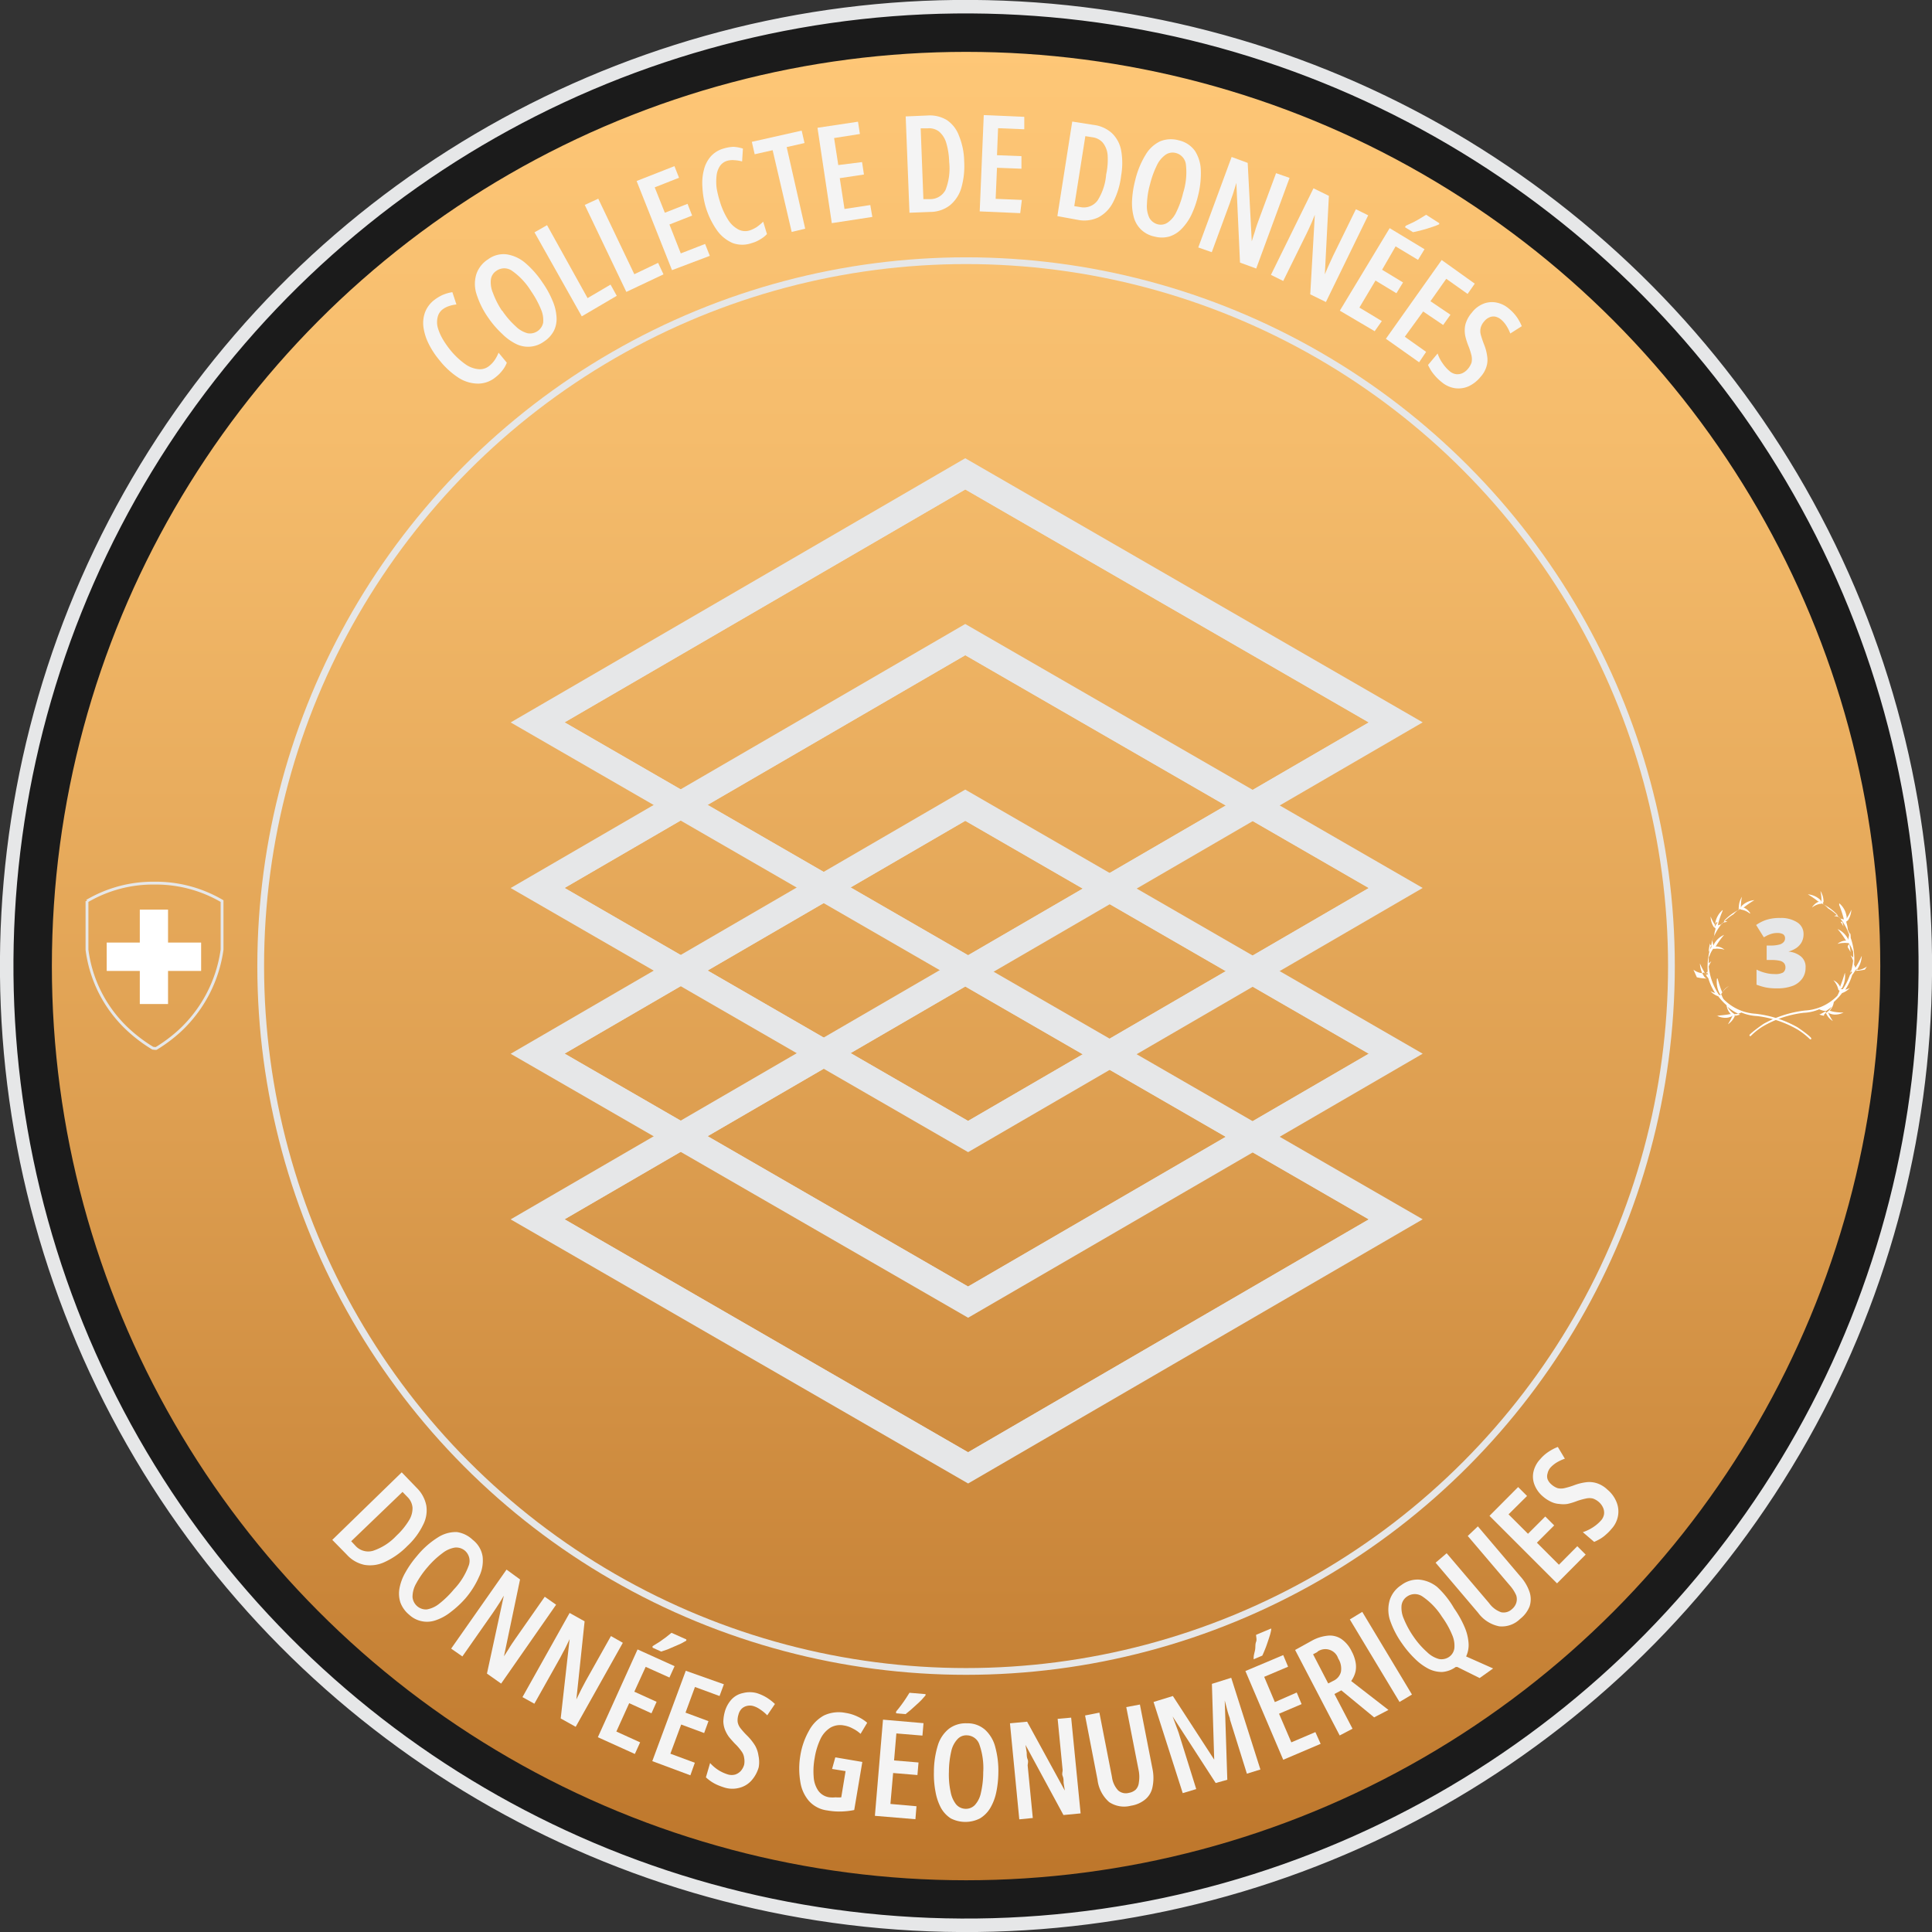
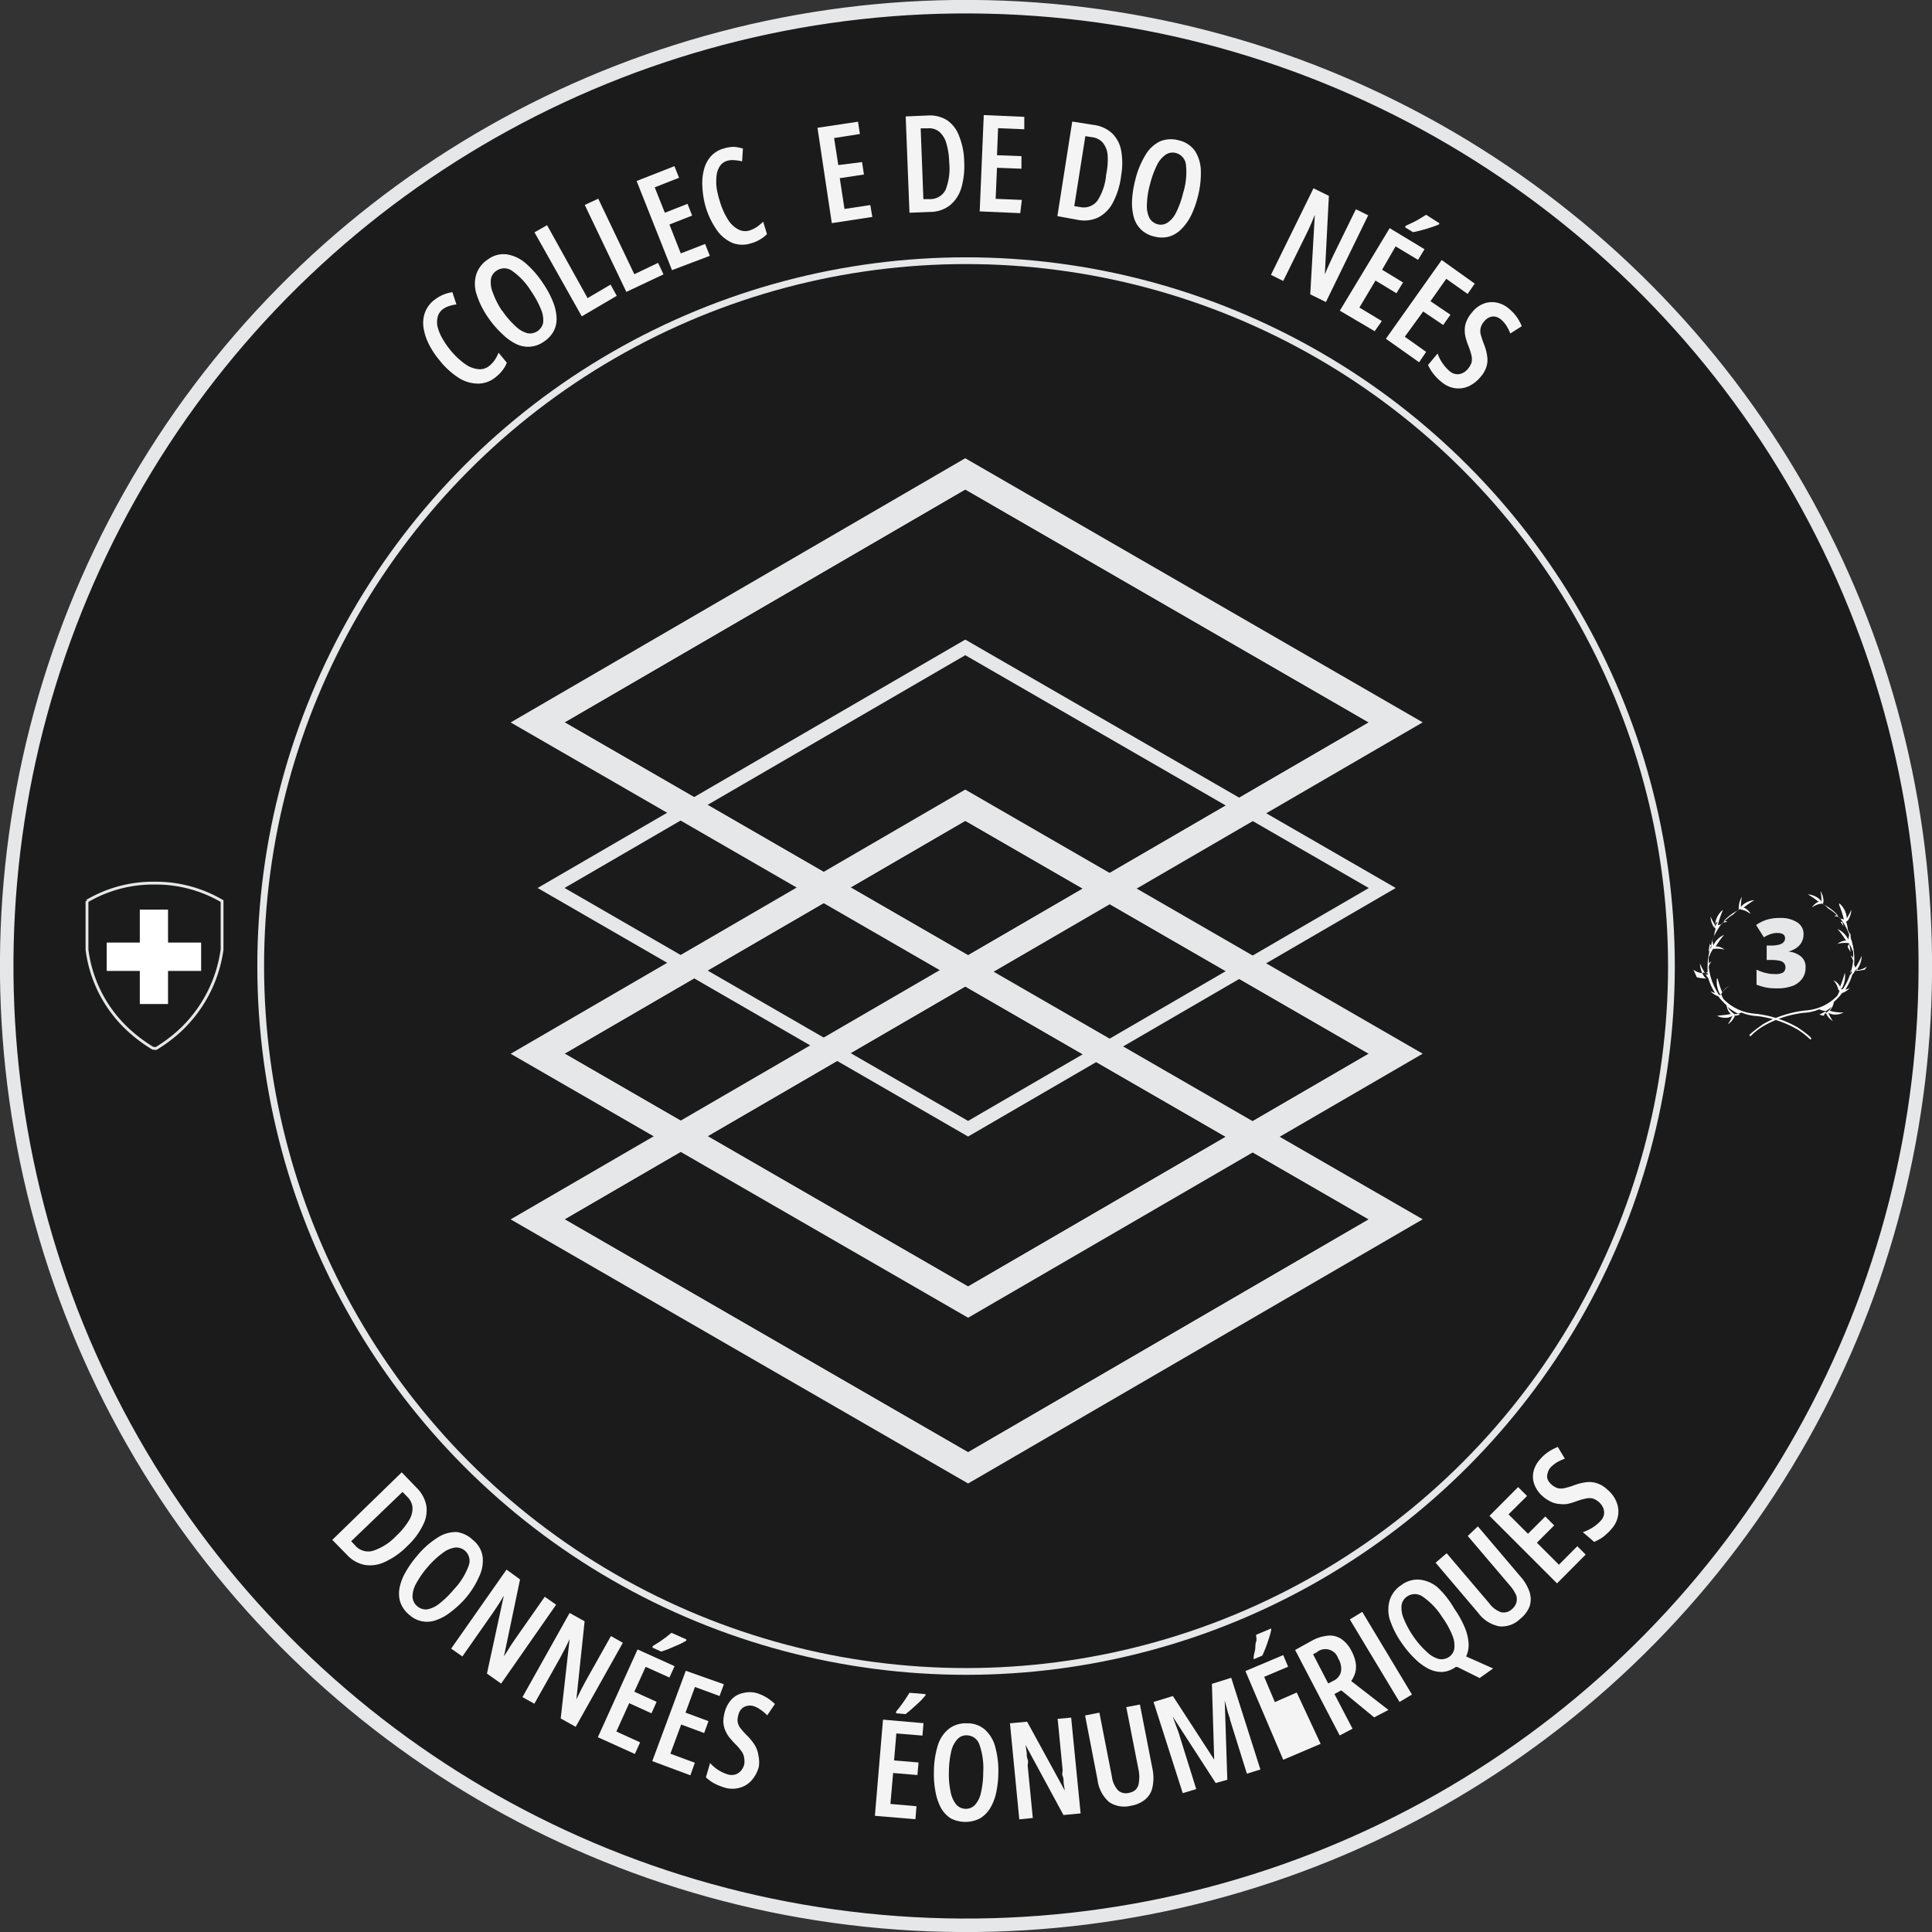
<svg xmlns="http://www.w3.org/2000/svg" id="Layer_1" data-name="Layer 1" viewBox="0 0 143.03 143.03">
  <rect x="0" y="0" width="143.03" height="143.03" fill="#333333" stroke="none" />
  <defs>
    <style>.cls-1,.cls-4,.cls-7{fill:none;}.cls-1,.cls-2,.cls-4,.cls-7{stroke:#e6e7e8;}.cls-1,.cls-2,.cls-3,.cls-4,.cls-7{stroke-miterlimit:10;}.cls-1{stroke-width:2px;}.cls-2{fill:#1b1b1b;}.cls-3{stroke:#1b1b1b;fill:url(#linear-gradient);}.cls-4{stroke-width:0.5px;}.cls-5{fill:#f4f4f4;}.cls-6{fill:#fff;}.cls-7{stroke-width:0.21px;}.cls-8{fill:#e6e7e8;}.cls-9{isolation:isolate;}.cls-10{clip-path:url(#clip-path);}.cls-11{clip-path:url(#clip-path-2);}.cls-12{clip-path:url(#clip-path-3);}.cls-13{clip-path:url(#clip-path-4);}</style>
    <linearGradient id="linear-gradient" x1="71.52" y1="139.7" x2="71.52" y2="3.34" gradientUnits="userSpaceOnUse">
      <stop offset="0" stop-color="#bd762b" />
      <stop offset="0.41" stop-color="#dd9e50" />
      <stop offset="0.79" stop-color="#f5bc6c" />
      <stop offset="1" stop-color="#fec777" />
    </linearGradient>
    <clipPath id="clip-path">
      <polygon class="cls-1" points="39.8 53.48 71.46 35.08 103.33 53.48 71.67 71.88 39.8 53.48" />
    </clipPath>
    <clipPath id="clip-path-2">
      <polygon class="cls-1" points="39.8 65.74 71.46 47.35 103.33 65.74 71.67 84.14 39.8 65.74" />
    </clipPath>
    <clipPath id="clip-path-3">
      <polygon class="cls-1" points="39.8 78.01 71.46 59.61 103.33 78.01 71.67 96.4 39.8 78.01" />
    </clipPath>
    <clipPath id="clip-path-4">
      <polygon class="cls-1" points="39.8 90.27 71.46 71.88 103.33 90.27 71.67 108.67 39.8 90.27" />
    </clipPath>
  </defs>
  <circle class="cls-2" cx="71.52" cy="71.52" r="71.02" transform="translate(-3.85 138.97) rotate(-86.83)" />
-   <circle class="cls-3" cx="71.52" cy="71.52" r="68.18" />
  <circle class="cls-4" cx="71.52" cy="71.52" r="52.22" />
  <path class="cls-5" d="M32.76,22.91a1,1,0,0,0-.36.57,1.57,1.57,0,0,0,0,.74,3.67,3.67,0,0,0,.35.84,6.65,6.65,0,0,0,.61.88,5.53,5.53,0,0,0,1.06,1,2,2,0,0,0,1,.39,1.08,1.08,0,0,0,.81-.25,1.92,1.92,0,0,0,.41-.45,2.86,2.86,0,0,0,.27-.52l.61.74a2,2,0,0,1-.31.55,2.57,2.57,0,0,1-.49.5,2.05,2.05,0,0,1-1.29.5A2.7,2.7,0,0,1,34,28a5.87,5.87,0,0,1-1.48-1.35,6.1,6.1,0,0,1-.79-1.21,4,4,0,0,1-.38-1.21,2.33,2.33,0,0,1,.11-1.09,2.08,2.08,0,0,1,.65-.9,3.16,3.16,0,0,1,.65-.4,2.93,2.93,0,0,1,.73-.21l.3.91a2.57,2.57,0,0,0-.55.12A1.64,1.64,0,0,0,32.76,22.91Z" />
  <path class="cls-5" d="M40.18,20.94a6.89,6.89,0,0,1,.72,1.31,3.58,3.58,0,0,1,.3,1.21,2,2,0,0,1-.18,1,2.12,2.12,0,0,1-.74.82,2,2,0,0,1-2.1.17,3.86,3.86,0,0,1-1-.73,7,7,0,0,1-1-1.15,6.42,6.42,0,0,1-.91-1.82,2.46,2.46,0,0,1,0-1.47,2.11,2.11,0,0,1,.86-1.08,1.92,1.92,0,0,1,1.38-.37,2.78,2.78,0,0,1,1.37.63A7,7,0,0,1,40.18,20.94Zm-3,2.06a6.35,6.35,0,0,0,1,1.16,2,2,0,0,0,.87.51,1,1,0,0,0,1.16-.77,2,2,0,0,0-.16-1,7,7,0,0,0-.73-1.34,5.09,5.09,0,0,0-1.41-1.51,1,1,0,0,0-1.16,0,.9.9,0,0,0-.41.65,2,2,0,0,0,.16,1A6.14,6.14,0,0,0,37.16,23Z" />
  <path class="cls-5" d="M43.07,23.42l-3.5-6.22.93-.53,3,5.4,1.7-1,.46.83Z" />
  <path class="cls-5" d="M46.37,21.61l-3.08-6.44,1-.46,2.67,5.59,1.76-.84.4.85Z" />
  <path class="cls-5" d="M52.55,18.94,49.75,20,47.13,13.4l2.8-1.1.34.86-1.8.71.75,1.88,1.68-.66.34.87-1.68.66.84,2.14,1.8-.7Z" />
  <path class="cls-5" d="M53.85,11.9a1,1,0,0,0-.55.39,1.62,1.62,0,0,0-.25.7,4,4,0,0,0,0,.91,7,7,0,0,0,.24,1,5.34,5.34,0,0,0,.6,1.35,2,2,0,0,0,.76.73,1.1,1.1,0,0,0,.85.08,2.35,2.35,0,0,0,.55-.27,4.11,4.11,0,0,0,.45-.38l.28.92a2.16,2.16,0,0,1-.5.39,2.34,2.34,0,0,1-.64.28,2.1,2.1,0,0,1-1.38,0,2.75,2.75,0,0,1-1.18-.95,6,6,0,0,1-.86-1.81A6.44,6.44,0,0,1,52,13.83a3.89,3.89,0,0,1,.11-1.25,2.36,2.36,0,0,1,.51-1,2,2,0,0,1,.94-.58,2.81,2.81,0,0,1,.75-.13A2.85,2.85,0,0,1,55,11l-.06.95a2.72,2.72,0,0,0-.56-.09A1.51,1.51,0,0,0,53.85,11.9Z" />
-   <path class="cls-5" d="M59.61,16.93l-1,.24L57.2,11.12l-1.33.3-.21-.92,3.69-.83.21.92-1.32.3Z" />
  <path class="cls-5" d="M64.58,16.06l-3,.46L60.52,9.46l3-.45.14.91-1.91.3.31,2L63.82,12l.14.92-1.79.27.35,2.28,1.91-.29Z" />
  <path class="cls-5" d="M71.38,11.94a5.9,5.9,0,0,1-.22,2,2.62,2.62,0,0,1-.85,1.27,2.39,2.39,0,0,1-1.44.48l-1.54.06-.28-7.13,1.62-.07a2.44,2.44,0,0,1,1.43.34A2.39,2.39,0,0,1,71,10.06,5.22,5.22,0,0,1,71.38,11.94ZM70.27,12a5.44,5.44,0,0,0-.22-1.43,1.76,1.76,0,0,0-.53-.83,1.2,1.2,0,0,0-.84-.24l-.52,0,.2,5.24.45,0A1.27,1.27,0,0,0,70,14.06,4.34,4.34,0,0,0,70.27,12Z" />
  <path class="cls-5" d="M75.53,15.78l-3-.13.3-7.13,3,.13,0,.92-1.94-.08-.08,2,1.81.07,0,.93-1.81-.07-.1,2.3,1.94.08Z" />
  <path class="cls-5" d="M83,13a5.67,5.67,0,0,1-.61,2,2.56,2.56,0,0,1-1.07,1.09,2.43,2.43,0,0,1-1.51.19L78.28,16l1.1-7,1.6.25a2.45,2.45,0,0,1,1.34.61A2.37,2.37,0,0,1,83,11.13,5.32,5.32,0,0,1,83,13Zm-1.1-.12A5.21,5.21,0,0,0,82,11.48a1.68,1.68,0,0,0-.36-.92,1.23,1.23,0,0,0-.78-.4l-.51-.08-.82,5.18.44.07a1.27,1.27,0,0,0,1.28-.48A4.16,4.16,0,0,0,81.89,12.92Z" />
  <path class="cls-5" d="M88.68,14.55a7.17,7.17,0,0,1-.5,1.4,4,4,0,0,1-.71,1,2.16,2.16,0,0,1-.9.56,2.1,2.1,0,0,1-1.11,0,2,2,0,0,1-1-.53,2,2,0,0,1-.53-.93,4,4,0,0,1-.12-1.23,7.43,7.43,0,0,1,.23-1.47,6.45,6.45,0,0,1,.77-1.89,2.52,2.52,0,0,1,1.08-1,2.14,2.14,0,0,1,1.38-.07,2,2,0,0,1,1.2.79,2.81,2.81,0,0,1,.43,1.44A6.81,6.81,0,0,1,88.68,14.55Zm-3.54-.91a6,6,0,0,0-.23,1.49,2,2,0,0,0,.18,1,1,1,0,0,0,.6.47.9.9,0,0,0,.75-.12,1.89,1.89,0,0,0,.64-.77,6.64,6.64,0,0,0,.51-1.43,5.06,5.06,0,0,0,.21-2.06,1,1,0,0,0-.74-.89.92.92,0,0,0-.76.12,2,2,0,0,0-.65.78A7,7,0,0,0,85.14,13.64Z" />
-   <path class="cls-5" d="M93,19.88l-1.2-.44-.27-5.9h0c-.06.19-.11.38-.17.55a4.7,4.7,0,0,1-.16.49c-.05.15-.1.29-.14.42l-1.35,3.67-1-.35,2.47-6.7,1.19.44.3,5.8,0,0c.07-.2.12-.39.18-.56s.1-.34.15-.49l.14-.4,1.33-3.59,1,.35Z" />
  <path class="cls-5" d="M98.16,22.36,97,21.79l.34-5.89,0,0-.22.54c-.07.17-.14.32-.21.47l-.19.4L95,20.8l-.91-.45,3.15-6.41,1.14.56-.3,5.81h0l.23-.54c.07-.16.14-.32.21-.46l.18-.39,1.68-3.43.91.45Z" />
  <path class="cls-5" d="M101.77,24.52,99.19,23l3.69-6.11,2.58,1.56-.48.79-1.66-1-1,1.73,1.55.94-.49.8-1.55-.94-1.19,2,1.66,1Zm4.78-8,0,.08a2.75,2.75,0,0,1-.4.16l-.51.17-.54.15-.49.11-.6-.37.07-.11.56-.26c.17-.09.34-.18.5-.28l.44-.27Z" />
  <path class="cls-5" d="M105.06,26.82l-2.46-1.74,4.13-5.83L109.18,21l-.53.76-1.58-1.12-1.17,1.66,1.48,1-.54.76-1.48-1L104,24.93l1.58,1.12Z" />
  <path class="cls-5" d="M109.61,27.9a2.51,2.51,0,0,1-.89.7,1.86,1.86,0,0,1-1,.14,2,2,0,0,1-1-.46,3.76,3.76,0,0,1-.41-.38,4.23,4.23,0,0,1-.33-.41,4.31,4.31,0,0,1-.26-.47l.71-.85a2.73,2.73,0,0,0,.38.74,2.79,2.79,0,0,0,.5.56.92.92,0,0,0,.49.23.91.91,0,0,0,.48-.08,1.2,1.2,0,0,0,.4-.32,1.52,1.52,0,0,0,.26-.45,1.28,1.28,0,0,0,0-.52,5.19,5.19,0,0,0-.23-.72,5.27,5.27,0,0,1-.21-.64,2,2,0,0,1-.06-.6,1.61,1.61,0,0,1,.13-.59,2.16,2.16,0,0,1,.39-.63,2,2,0,0,1,.83-.65,1.71,1.71,0,0,1,1-.1,2,2,0,0,1,.94.47,3.17,3.17,0,0,1,.56.6,3.48,3.48,0,0,1,.37.68l-.85.54a3.17,3.17,0,0,0-.31-.61,1.92,1.92,0,0,0-.37-.42,1,1,0,0,0-.44-.22.74.74,0,0,0-.44.06,1,1,0,0,0-.37.29,1.17,1.17,0,0,0-.26.47,1.05,1.05,0,0,0,0,.5,7.5,7.5,0,0,0,.24.72,3.56,3.56,0,0,1,.24.9,1.68,1.68,0,0,1-.06.78A2,2,0,0,1,109.61,27.9Z" />
  <path class="cls-5" d="M30.16,114.45a5.63,5.63,0,0,1-1.66,1.18,2.53,2.53,0,0,1-1.52.22,2.44,2.44,0,0,1-1.31-.76L24.6,114l5.14-5,1.12,1.16a2.5,2.5,0,0,1,.7,1.3,2.31,2.31,0,0,1-.24,1.43A5.24,5.24,0,0,1,30.16,114.45Zm-.81-.76a5.28,5.28,0,0,0,.92-1.12,1.69,1.69,0,0,0,.27-.95,1.24,1.24,0,0,0-.37-.79l-.37-.38L26,114.1l.3.32a1.27,1.27,0,0,0,1.31.39A4.16,4.16,0,0,0,29.35,113.69Z" />
  <path class="cls-5" d="M34.45,118.34a7.46,7.46,0,0,1-1.08,1,3.66,3.66,0,0,1-1.08.6,1.94,1.94,0,0,1-2-.4,2.12,2.12,0,0,1-.65-.91,2.14,2.14,0,0,1-.06-1.07,3.71,3.71,0,0,1,.44-1.16,7.4,7.4,0,0,1,.86-1.22,6.28,6.28,0,0,1,1.52-1.35,2.47,2.47,0,0,1,1.41-.41A2.13,2.13,0,0,1,35,114a1.93,1.93,0,0,1,.73,1.24,2.7,2.7,0,0,1-.26,1.48A6.49,6.49,0,0,1,34.45,118.34ZM31.67,116a6.8,6.8,0,0,0-.86,1.23,2,2,0,0,0-.27,1,1,1,0,0,0,1.05.92,2,2,0,0,0,.91-.41,7,7,0,0,0,1.09-1.06,5.06,5.06,0,0,0,1.1-1.75,1,1,0,0,0-.27-1.13,1,1,0,0,0-.74-.23,2,2,0,0,0-.92.41A6.52,6.52,0,0,0,31.67,116Z" />
  <path class="cls-5" d="M37.1,124.64l-1.05-.74,1.25-5.77,0,0-.3.5-.28.43-.25.37-2.24,3.2-.83-.58,4.1-5.85,1,.73-1.19,5.69,0,0,.32-.5c.09-.15.18-.3.27-.43l.24-.35,2.19-3.13.84.59Z" />
  <path class="cls-5" d="M42.62,127.84l-1.11-.62.66-5.87,0,0-.25.52c-.08.17-.16.32-.24.46l-.21.4-1.91,3.4-.88-.49,3.49-6.23,1.11.62-.61,5.78,0,0,.26-.53c.08-.16.15-.31.23-.45l.2-.38,1.87-3.33.88.5Z" />
  <path class="cls-5" d="M47,129.85l-2.74-1.24,2.94-6.5,2.74,1.24-.38.84-1.76-.79-.84,1.84,1.65.75-.38.85-1.65-.75-.95,2.1,1.76.8Zm3.81-8.48,0,.09-.38.21-.5.22-.51.22-.47.16-.64-.29,0-.11.53-.33.46-.33.41-.33Z" />
  <path class="cls-5" d="M51.11,131.43l-2.82-1.05,2.48-6.69,2.82,1-.32.87-1.82-.67-.7,1.9,1.7.63-.32.88-1.7-.63-.8,2.16,1.81.67Z" />
  <path class="cls-5" d="M56.17,130.83a2.49,2.49,0,0,1-.55,1,1.79,1.79,0,0,1-.86.52,2,2,0,0,1-1.08,0,5.41,5.41,0,0,1-.53-.19,3,3,0,0,1-.47-.25,3.39,3.39,0,0,1-.42-.33l.31-1.06a3,3,0,0,0,.64.54,3,3,0,0,0,.69.31,1,1,0,0,0,.54,0,1,1,0,0,0,.4-.26,1.21,1.21,0,0,0,.25-.46,1.37,1.37,0,0,0,0-.52,1,1,0,0,0-.19-.47,3.82,3.82,0,0,0-.5-.58c-.16-.17-.31-.34-.44-.5a2.51,2.51,0,0,1-.29-.53,1.88,1.88,0,0,1-.12-.6,3,3,0,0,1,.11-.73,2.22,2.22,0,0,1,.51-.92,1.59,1.59,0,0,1,.84-.46,2,2,0,0,1,1,0,3.28,3.28,0,0,1,.74.33,3.78,3.78,0,0,1,.62.48l-.57.84a2.94,2.94,0,0,0-.53-.44,1.72,1.72,0,0,0-.51-.25.92.92,0,0,0-.49,0,.81.81,0,0,0-.38.22.94.94,0,0,0-.22.42,1.31,1.31,0,0,0-.06.53,1,1,0,0,0,.2.46,5.59,5.59,0,0,0,.51.57,4,4,0,0,1,.58.73,2.09,2.09,0,0,1,.25.74A2.26,2.26,0,0,1,56.17,130.83Z" />
-   <path class="cls-5" d="M61.84,130.1l2,.34-.6,3.56a5.57,5.57,0,0,1-1,.11,5,5,0,0,1-1-.08,2.18,2.18,0,0,1-1.35-.7,2.78,2.78,0,0,1-.64-1.42,5.79,5.79,0,0,1,0-1.94,5.46,5.46,0,0,1,.64-1.84A2.76,2.76,0,0,1,61,127a2.57,2.57,0,0,1,1.6-.19,3.11,3.11,0,0,1,.88.27,3,3,0,0,1,.72.46l-.49.82a2.46,2.46,0,0,0-.59-.4,2,2,0,0,0-.64-.22,1.44,1.44,0,0,0-1,.16,2,2,0,0,0-.73.82,5.22,5.22,0,0,0-.44,1.44,5.33,5.33,0,0,0-.07,1.41,2,2,0,0,0,.34,1,1.21,1.21,0,0,0,.83.49,2.28,2.28,0,0,0,.45,0,2.77,2.77,0,0,0,.42,0l.32-1.94-1-.16Z" />
  <path class="cls-5" d="M67.77,134.68l-3-.25.6-7.12,3,.26-.08.92-1.93-.16-.17,2,1.81.15-.08.93-1.8-.15-.2,2.29,1.93.17Zm.75-9.26v.09l-.29.33c-.12.12-.25.25-.39.37l-.42.38-.38.31-.7-.06v-.13c.14-.16.26-.32.38-.48s.23-.32.33-.47l.28-.44Z" />
  <path class="cls-5" d="M73.91,131.23a7.46,7.46,0,0,1-.16,1.48,3.79,3.79,0,0,1-.45,1.16,2.24,2.24,0,0,1-.75.75,2.37,2.37,0,0,1-2.16,0,2.19,2.19,0,0,1-.73-.78,4,4,0,0,1-.4-1.18,6.88,6.88,0,0,1-.12-1.48,6.68,6.68,0,0,1,.3-2,2.5,2.5,0,0,1,.83-1.21,2.07,2.07,0,0,1,1.32-.39,1.94,1.94,0,0,1,1.35.49,2.61,2.61,0,0,1,.75,1.3A6.63,6.63,0,0,1,73.91,131.23Zm-3.66-.06a6,6,0,0,0,.13,1.5,2.07,2.07,0,0,0,.41.92.94.94,0,0,0,.69.32.91.91,0,0,0,.7-.29,1.89,1.89,0,0,0,.44-.9,6.77,6.77,0,0,0,.17-1.51,5.24,5.24,0,0,0-.28-2.05,1,1,0,0,0-.93-.69.88.88,0,0,0-.71.3,1.9,1.9,0,0,0-.45.9A6.75,6.75,0,0,0,70.25,131.17Z" />
  <path class="cls-5" d="M80,134.25l-1.27.12-2.81-5.19h0l.09.57c0,.18,0,.35.07.51s0,.31,0,.44l.38,3.89-1,.1-.69-7.11,1.27-.12,2.79,5.1h0l-.09-.58c0-.18,0-.34-.07-.5s0-.3,0-.43l-.37-3.8,1-.09Z" />
  <path class="cls-5" d="M84.39,126.19l.93,4.76a3.3,3.3,0,0,1,0,1.36,1.56,1.56,0,0,1-.53.9,2.16,2.16,0,0,1-1.06.47,2,2,0,0,1-1.62-.27,2.61,2.61,0,0,1-.86-1.66L80.33,127l1.06-.21.93,4.76a1.8,1.8,0,0,0,.46,1,.86.86,0,0,0,.79.18,1,1,0,0,0,.51-.24.87.87,0,0,0,.23-.52,2.53,2.53,0,0,0,0-.84l-.93-4.75Z" />
  <path class="cls-5" d="M90,132l-3.19-4.93h0c.08.2.15.39.21.56l.17.46q.08.21.12.36l1.25,4-1,.3L85.4,126l1.43-.44,3.06,4.71h0l-.17-5.61,1.43-.45L93.31,131l-1,.31-1.25-4c0-.12-.07-.24-.11-.38s-.09-.29-.13-.47-.1-.36-.15-.57l0,0,.19,5.87Z" />
-   <path class="cls-5" d="M97.77,129.1,95,130.28l-2.8-6.57L95,122.53l.36.86-1.77.75.79,1.87L96,125.3l.36.86-1.67.71.91,2.12,1.78-.76Zm-3.66-8.54,0,.09a3.1,3.1,0,0,1-.1.42c-.05.17-.11.34-.17.52s-.12.35-.19.52-.13.32-.2.46l-.64.27,0-.11c0-.21.08-.42.11-.61s0-.39.07-.57,0-.35,0-.52Z" />
+   <path class="cls-5" d="M97.77,129.1,95,130.28l-2.8-6.57L95,122.53l.36.86-1.77.75.79,1.87L96,125.3Zm-3.66-8.54,0,.09a3.1,3.1,0,0,1-.1.42c-.05.17-.11.34-.17.52s-.12.35-.19.52-.13.32-.2.46l-.64.27,0-.11c0-.21.08-.42.11-.61s0-.39.07-.57,0-.35,0-.52Z" />
  <path class="cls-5" d="M97.11,121.47a3.05,3.05,0,0,1,1.21-.38,1.52,1.52,0,0,1,1,.26,2.31,2.31,0,0,1,.74.89,2.72,2.72,0,0,1,.29.79,1.79,1.79,0,0,1,0,.73,2,2,0,0,1-.32.69l2.76,2.14-1.06.55-2.43-2-.51.27,1.34,2.57-.95.5-3.3-6.33Zm.42.83-.32.17,1.12,2.16.39-.2a1,1,0,0,0,.55-.65,1.4,1.4,0,0,0-.2-1,1,1,0,0,0-1.54-.5Z" />
  <path class="cls-5" d="M103.61,126l-3.68-6.11.92-.56,3.68,6.12Z" />
  <path class="cls-5" d="M107.65,119.07a7.47,7.47,0,0,1,.77,1.37,3.65,3.65,0,0,1,.3,1.19,2,2,0,0,1-.18,1l2,.89-1,.71-1.65-.82-.06,0-.06,0a1.93,1.93,0,0,1-1,.37,2.18,2.18,0,0,1-1-.23,4.08,4.08,0,0,1-1-.73,7.41,7.41,0,0,1-.94-1.1,6.74,6.74,0,0,1-.94-1.82,2.52,2.52,0,0,1,0-1.46,2.07,2.07,0,0,1,.85-1.09,2,2,0,0,1,1.3-.41,2.49,2.49,0,0,1,1.36.55A6.62,6.62,0,0,1,107.65,119.07Zm-3,2.1a6.21,6.21,0,0,0,1,1.14,2,2,0,0,0,.88.51,1,1,0,0,0,.74-.15.93.93,0,0,0,.4-.65,2,2,0,0,0-.17-1,6.43,6.43,0,0,0-.75-1.33,5.12,5.12,0,0,0-1.43-1.49,1,1,0,0,0-1.16,0,.93.93,0,0,0-.4.65,2,2,0,0,0,.17,1A6.74,6.74,0,0,0,104.65,121.17Z" />
  <path class="cls-5" d="M109.41,113l3.14,3.7a3.31,3.31,0,0,1,.69,1.17,1.71,1.71,0,0,1,0,1.05,2.2,2.2,0,0,1-.7.93,1.93,1.93,0,0,1-1.55.55,2.55,2.55,0,0,1-1.56-1l-3.15-3.71.82-.7,3.14,3.69a1.86,1.86,0,0,0,.9.68.89.89,0,0,0,.79-.23,1,1,0,0,0,.32-.46.92.92,0,0,0,0-.56,2.82,2.82,0,0,0-.46-.72l-3.13-3.68Z" />
  <path class="cls-5" d="M117.39,115.09l-2.12,2.13-5-5,2.12-2.13.66.66-1.37,1.36,1.44,1.44,1.28-1.28.66.66-1.28,1.28,1.63,1.63,1.36-1.37Z" />
  <path class="cls-5" d="M119,110.28a2.32,2.32,0,0,1,.67.91,1.84,1.84,0,0,1,.12,1,1.92,1.92,0,0,1-.49,1,3,3,0,0,1-.39.4,2.59,2.59,0,0,1-.42.32,4.16,4.16,0,0,1-.47.24l-.84-.72a3.24,3.24,0,0,0,.75-.36,2.93,2.93,0,0,0,.58-.49.91.91,0,0,0,.24-.48.9.9,0,0,0-.07-.48,1.24,1.24,0,0,0-.31-.42,1.37,1.37,0,0,0-.44-.26,1.1,1.1,0,0,0-.52,0,4.8,4.8,0,0,0-.73.21,4.55,4.55,0,0,1-.64.19,2.09,2.09,0,0,1-.6,0,1.61,1.61,0,0,1-.59-.15,2.59,2.59,0,0,1-.62-.4,2.14,2.14,0,0,1-.62-.85,1.66,1.66,0,0,1-.08-1,2,2,0,0,1,.5-.92,2.85,2.85,0,0,1,.61-.54,3.5,3.5,0,0,1,.69-.36l.52.87a3.23,3.23,0,0,0-.62.29,2.29,2.29,0,0,0-.44.36,1,1,0,0,0-.22.44.7.7,0,0,0,0,.43,1,1,0,0,0,.29.39,1.37,1.37,0,0,0,.45.27,1.09,1.09,0,0,0,.51,0,5.42,5.42,0,0,0,.73-.22,3.91,3.91,0,0,1,.9-.22,1.83,1.83,0,0,1,.78.08A2.06,2.06,0,0,1,119,110.28Z" />
  <path class="cls-6" d="M138.06,71.78l0,0h0a3.51,3.51,0,0,1-.65.09h-.08v0a.31.31,0,0,0,.16-.11,1.85,1.85,0,0,0,.34-1v0h0l0,0a6.47,6.47,0,0,1-.46.87.25.25,0,0,0,0,.07.62.62,0,0,0-.11-.27,4.78,4.78,0,0,0-.25-2s0-.34-.06-.35h0v.07l-.15-.32a2.26,2.26,0,0,0-.1-.5.2.2,0,0,1,0-.13.25.25,0,0,0,.12-.08,1.65,1.65,0,0,0,.24-.77h0l0,0a3.91,3.91,0,0,1-.36.66l0,0v0a.35.35,0,0,0,0-.2,1.56,1.56,0,0,0-.54-.94h0V67a7.82,7.82,0,0,1,.33,1l0,.08a.61.61,0,0,0-.25-.07,3.83,3.83,0,0,0-.9-.76,1.79,1.79,0,0,0-.31-.28.21.21,0,0,1-.08-.11.24.24,0,0,0,.05-.14,1.48,1.48,0,0,0-.23-.76v0h0v0a3.44,3.44,0,0,1,.08.76.35.35,0,0,0,0,.06h0a.37.37,0,0,0-.1-.17,1.52,1.52,0,0,0-.91-.4h0s0,0,0,0a6.87,6.87,0,0,1,.77.53l.07,0a1.06,1.06,0,0,0-.54.45v0h0a1.37,1.37,0,0,1,.63-.28c.08,0,.13,0,.13-.09h0l.07,0h0a.07.07,0,0,0-.06,0,.08.08,0,0,0,0,.09,3.75,3.75,0,0,1,1.14.84.51.51,0,0,0-.26.07h0v0h0a1.28,1.28,0,0,1,.37.08,4.18,4.18,0,0,1,.74,1.3,3.33,3.33,0,0,1-.1.44.13.13,0,0,0,0,.06h0a.49.49,0,0,0,0-.21,1.63,1.63,0,0,0-.76-.71h0l0,0v0h0a6,6,0,0,1,.58.79l.06.07h-.08a1,1,0,0,0-.57.24v0h0v0h0a1.57,1.57,0,0,1,.43-.07.86.86,0,0,1,.24,0h.07a.1.1,0,0,0,.09,0h0a2,2,0,0,1,.26.49l.07.14a3.38,3.38,0,0,1,0,.45c-.07-.07-.15-.15-.18-.15h0l0,0a1.93,1.93,0,0,1,.18.38,4.63,4.63,0,0,1-.76,2.11l-.12,0-.05,0v0a.27.27,0,0,0,.14-.14,1.88,1.88,0,0,0,.18-1.08h0v0a9.34,9.34,0,0,1-.34,1,.64.64,0,0,0,0,.07,1,1,0,0,0-.51-.51h0l0,0a1.55,1.55,0,0,1,.35.63h0c0,.06.05.13.11.14a0,0,0,0,1,0,0,2.41,2.41,0,0,1-.17.38,3.61,3.61,0,0,1-2.38,1.09h0a8.19,8.19,0,0,0-3.1,1c-.84.59-.95.74-1,.78a.08.08,0,0,0,0,.11h0a.1.1,0,0,0,.07,0,4.8,4.8,0,0,1,.91-.72,7.82,7.82,0,0,1,3-1h0a3.32,3.32,0,0,0,1.16-.26,1.65,1.65,0,0,0,.39.12.13.13,0,0,1,.11,0,.29.29,0,0,0,0,.16,1.29,1.29,0,0,0,.51.59h0v0a3.41,3.41,0,0,1-.36-.66h0l0,0h0a.27.27,0,0,0,.15.11,1,1,0,0,0,.35.07,1.35,1.35,0,0,0,.65-.15h0s-.05,0-.06,0-.59,0-.9-.12h-.08a1.15,1.15,0,0,0,.32-.66v0h0a4.26,4.26,0,0,0,.61-.66,1.44,1.44,0,0,0,.58-.38h0v0h0a1.66,1.66,0,0,1-.34.13,4.18,4.18,0,0,0,.51-1.09,1.8,1.8,0,0,0,.23-.34.38.38,0,0,1,.09-.09.38.38,0,0,0,.13.06h0a1.35,1.35,0,0,0,.64-.26v0Zm-1.67-3.52a0,0,0,0,1,0,0q.06.19.09.33c-.07-.12-.14-.24-.22-.35l.07,0Zm.65,3.61s0,.08.08.09a0,0,0,0,0,0,0c-.05.09-.1.16-.14.22A3.4,3.4,0,0,0,137,71.87ZM137,70.49a2.87,2.87,0,0,0-.2-.35.24.24,0,0,1,0-.13.2.2,0,0,0,.09-.12.11.11,0,0,0,0-.08A5.1,5.1,0,0,1,137,70.49Zm-1.87,4.56c-.07,0-.11.1-.09.15h0a2,2,0,0,1-.35-.09,3.56,3.56,0,0,0,.92-.58A1.48,1.48,0,0,1,135.09,75.05Zm.85-1.15a.2.2,0,0,1,.07-.1h0l-.13.16Zm-.37.61h0v0Z" />
  <path class="cls-6" d="M125.37,71.79v0a1.35,1.35,0,0,0,.64.26h0a.31.31,0,0,0,.13-.06.38.38,0,0,1,.09.09,2.37,2.37,0,0,0,.24.34,4.16,4.16,0,0,0,.5,1.09,1.66,1.66,0,0,1-.34-.13h0v0h0a1.44,1.44,0,0,0,.58.38,4.26,4.26,0,0,0,.61.66h0v0a1.15,1.15,0,0,0,.32.66h-.08c-.3.07-.77.09-.89.12s-.06,0-.06,0,0,0,0,0a1.39,1.39,0,0,0,.65.15,1,1,0,0,0,.35-.07.29.29,0,0,0,.16-.11h0s0,0,0,0h0a4.29,4.29,0,0,1-.35.66l0,0h0a1.35,1.35,0,0,0,.5-.59.29.29,0,0,0,0-.16.14.14,0,0,1,.11,0,1.65,1.65,0,0,0,.39-.12,3.42,3.42,0,0,0,1.16.26h0a7.82,7.82,0,0,1,3,1,5.42,5.42,0,0,1,.92.72.08.08,0,0,0,.07,0h0a.08.08,0,0,0,0-.11s-.13-.19-1-.78a8.19,8.19,0,0,0-3.1-1h0a3.61,3.61,0,0,1-2.38-1.09,2.41,2.41,0,0,1-.17-.38s0,0,0,0,.09-.08.11-.14h0A1.68,1.68,0,0,1,128,73l0,0h0a1.08,1.08,0,0,0-.51.51.14.14,0,0,0,0-.07,6.78,6.78,0,0,1-.33-1v0h-.05a1.88,1.88,0,0,0,.18,1.08.27.27,0,0,0,.14.14v0l-.05,0-.11,0a4.53,4.53,0,0,1-.77-2.11,1.75,1.75,0,0,1,.19-.38v0h0s-.12.08-.19.15c0-.15,0-.3,0-.45l.07-.14a2,2,0,0,1,.26-.49h0s0,0,.1,0H127a.87.87,0,0,1,.25,0,1.47,1.47,0,0,1,.42.07h0l0,0h0v0a1,1,0,0,0-.57-.24H127l.06-.07a6,6,0,0,1,.58-.79h0v0l0,0h0a1.55,1.55,0,0,0-.76.71.31.31,0,0,0,0,.21h0a.13.13,0,0,1,0-.06,2.14,2.14,0,0,1-.11-.44,4.18,4.18,0,0,1,.74-1.3,1.28,1.28,0,0,1,.37-.08h0v0h0a.51.51,0,0,0-.26-.07,3.87,3.87,0,0,1,1.14-.84.07.07,0,0,0,0-.09.06.06,0,0,0-.06,0h0l.07,0h0s.06.08.14.09a1.38,1.38,0,0,1,.62.28h.05v0a1,1,0,0,0-.54-.45l.07,0a6.87,6.87,0,0,1,.77-.53s.05,0,.05,0h-.05a1.52,1.52,0,0,0-.91.4.35.35,0,0,0-.09.17h0s0,0,0-.06a3.44,3.44,0,0,1,.08-.76v0h0v0a1.48,1.48,0,0,0-.23.76.24.24,0,0,0,0,.14.21.21,0,0,1-.08.11,1.79,1.79,0,0,0-.31.28,4,4,0,0,0-.9.76.61.61,0,0,0-.25.07.13.13,0,0,0,0-.08,6.12,6.12,0,0,1,.34-1v-.06h0a1.61,1.61,0,0,0-.54.94.35.35,0,0,0,0,.2v0l0,0a3.1,3.1,0,0,1-.35-.66l0,0h0a1.49,1.49,0,0,0,.23.77.32.32,0,0,0,.12.08.2.2,0,0,1,0,.13,2.12,2.12,0,0,0-.09.5,1.87,1.87,0,0,0-.15.32.08.08,0,0,1,0,0v0h0s-.07.34-.07.35a5,5,0,0,0-.25,2,.62.62,0,0,0-.11.27l0-.07a5.73,5.73,0,0,1-.47-.87l0,0h0v0a1.85,1.85,0,0,0,.34,1,.31.31,0,0,0,.16.11v0h-.08a3.51,3.51,0,0,1-.65-.09h0l0,0Zm1.72-3.51.07,0c-.08.11-.15.23-.22.35q0-.14.09-.33a0,0,0,0,1,0,0Zm-.63,3.93a1.42,1.42,0,0,1-.13-.22,0,0,0,0,1,0,0s.05,0,.07-.09A3.4,3.4,0,0,0,126.46,72.21Zm.14-2.4,0,.08a.26.26,0,0,0,.09.12.24.24,0,0,1,0,.13,2.87,2.87,0,0,0-.2.35A5.1,5.1,0,0,1,126.6,69.81Zm1.29,4.72a3.62,3.62,0,0,0,.93.58,2.09,2.09,0,0,1-.36.09h0s0-.1-.09-.15A1.42,1.42,0,0,1,127.89,74.53Zm-.37-.56-.13-.16h0a.15.15,0,0,1,.07.1Zm.33.52,0,0h0Z" />
  <path class="cls-7" d="M11.31,77.6a11.19,11.19,0,0,1-1.8-1.35,9.74,9.74,0,0,1-3.07-5.94v-3.6a9.64,9.64,0,0,1,5-1.33,9.69,9.69,0,0,1,5,1.33V70.3a10.09,10.09,0,0,1-3.12,6,11.13,11.13,0,0,1-1.76,1.32l-.08,0Z" />
  <polygon class="cls-6" points="12.44 69.78 12.44 67.34 10.35 67.34 10.35 69.78 7.9 69.78 7.9 71.88 10.35 71.88 10.35 74.33 12.44 74.33 12.44 71.88 14.89 71.88 14.89 69.78 12.44 69.78" />
  <path class="cls-8" d="M133.52,69.15a1.24,1.24,0,0,1-.15.62,1.3,1.3,0,0,1-.41.43,2.18,2.18,0,0,1-.56.25v0a1.65,1.65,0,0,1,.94.37,1,1,0,0,1,.33.83,1.35,1.35,0,0,1-.22.76,1.57,1.57,0,0,1-.69.56,3.18,3.18,0,0,1-1.21.2,4.06,4.06,0,0,1-.84-.07,5.16,5.16,0,0,1-.67-.2V71.78a2.94,2.94,0,0,0,.68.25,2.49,2.49,0,0,0,.64.08A1.21,1.21,0,0,0,132,72a.46.46,0,0,0,.18-.38.49.49,0,0,0-.09-.3.57.57,0,0,0-.32-.19,2.83,2.83,0,0,0-.67-.06h-.31V70h.32a2.37,2.37,0,0,0,.61-.07.64.64,0,0,0,.33-.19.4.4,0,0,0,.1-.28.34.34,0,0,0-.15-.3.87.87,0,0,0-.42-.09,1.54,1.54,0,0,0-.43.06,2.32,2.32,0,0,0-.35.14l-.22.12-.57-.91a3,3,0,0,1,.72-.37,3.16,3.16,0,0,1,1.07-.15,2.19,2.19,0,0,1,1.23.31A1,1,0,0,1,133.52,69.15Z" />
  <g class="cls-9">
    <g class="cls-10">
      <path class="cls-1" d="M103.33,53.48,71.46,35.08,39.8,53.48,71.67,71.87l31.66-18.39" />
    </g>
    <polygon class="cls-1" points="39.8 53.48 71.46 35.08 103.33 53.48 71.67 71.88 39.8 53.48" />
  </g>
  <g class="cls-9">
    <g class="cls-11">
      <path class="cls-1" d="M103.33,65.74,71.46,47.35,39.8,65.74l31.87,18.4,31.66-18.4" />
    </g>
-     <polygon class="cls-1" points="39.8 65.74 71.46 47.35 103.33 65.74 71.67 84.14 39.8 65.74" />
  </g>
  <g class="cls-9">
    <g class="cls-12">
      <path class="cls-1" d="M103.33,78,71.46,59.61,39.8,78,71.67,96.4,103.33,78" />
    </g>
    <polygon class="cls-1" points="39.8 78.01 71.46 59.61 103.33 78.01 71.67 96.4 39.8 78.01" />
  </g>
  <g class="cls-9">
    <g class="cls-13">
      <path class="cls-1" d="M103.33,90.27,71.46,71.87,39.8,90.27l31.87,18.4,31.66-18.4" />
    </g>
    <polygon class="cls-1" points="39.8 90.27 71.46 71.88 103.33 90.27 71.67 108.67 39.8 90.27" />
  </g>
</svg>